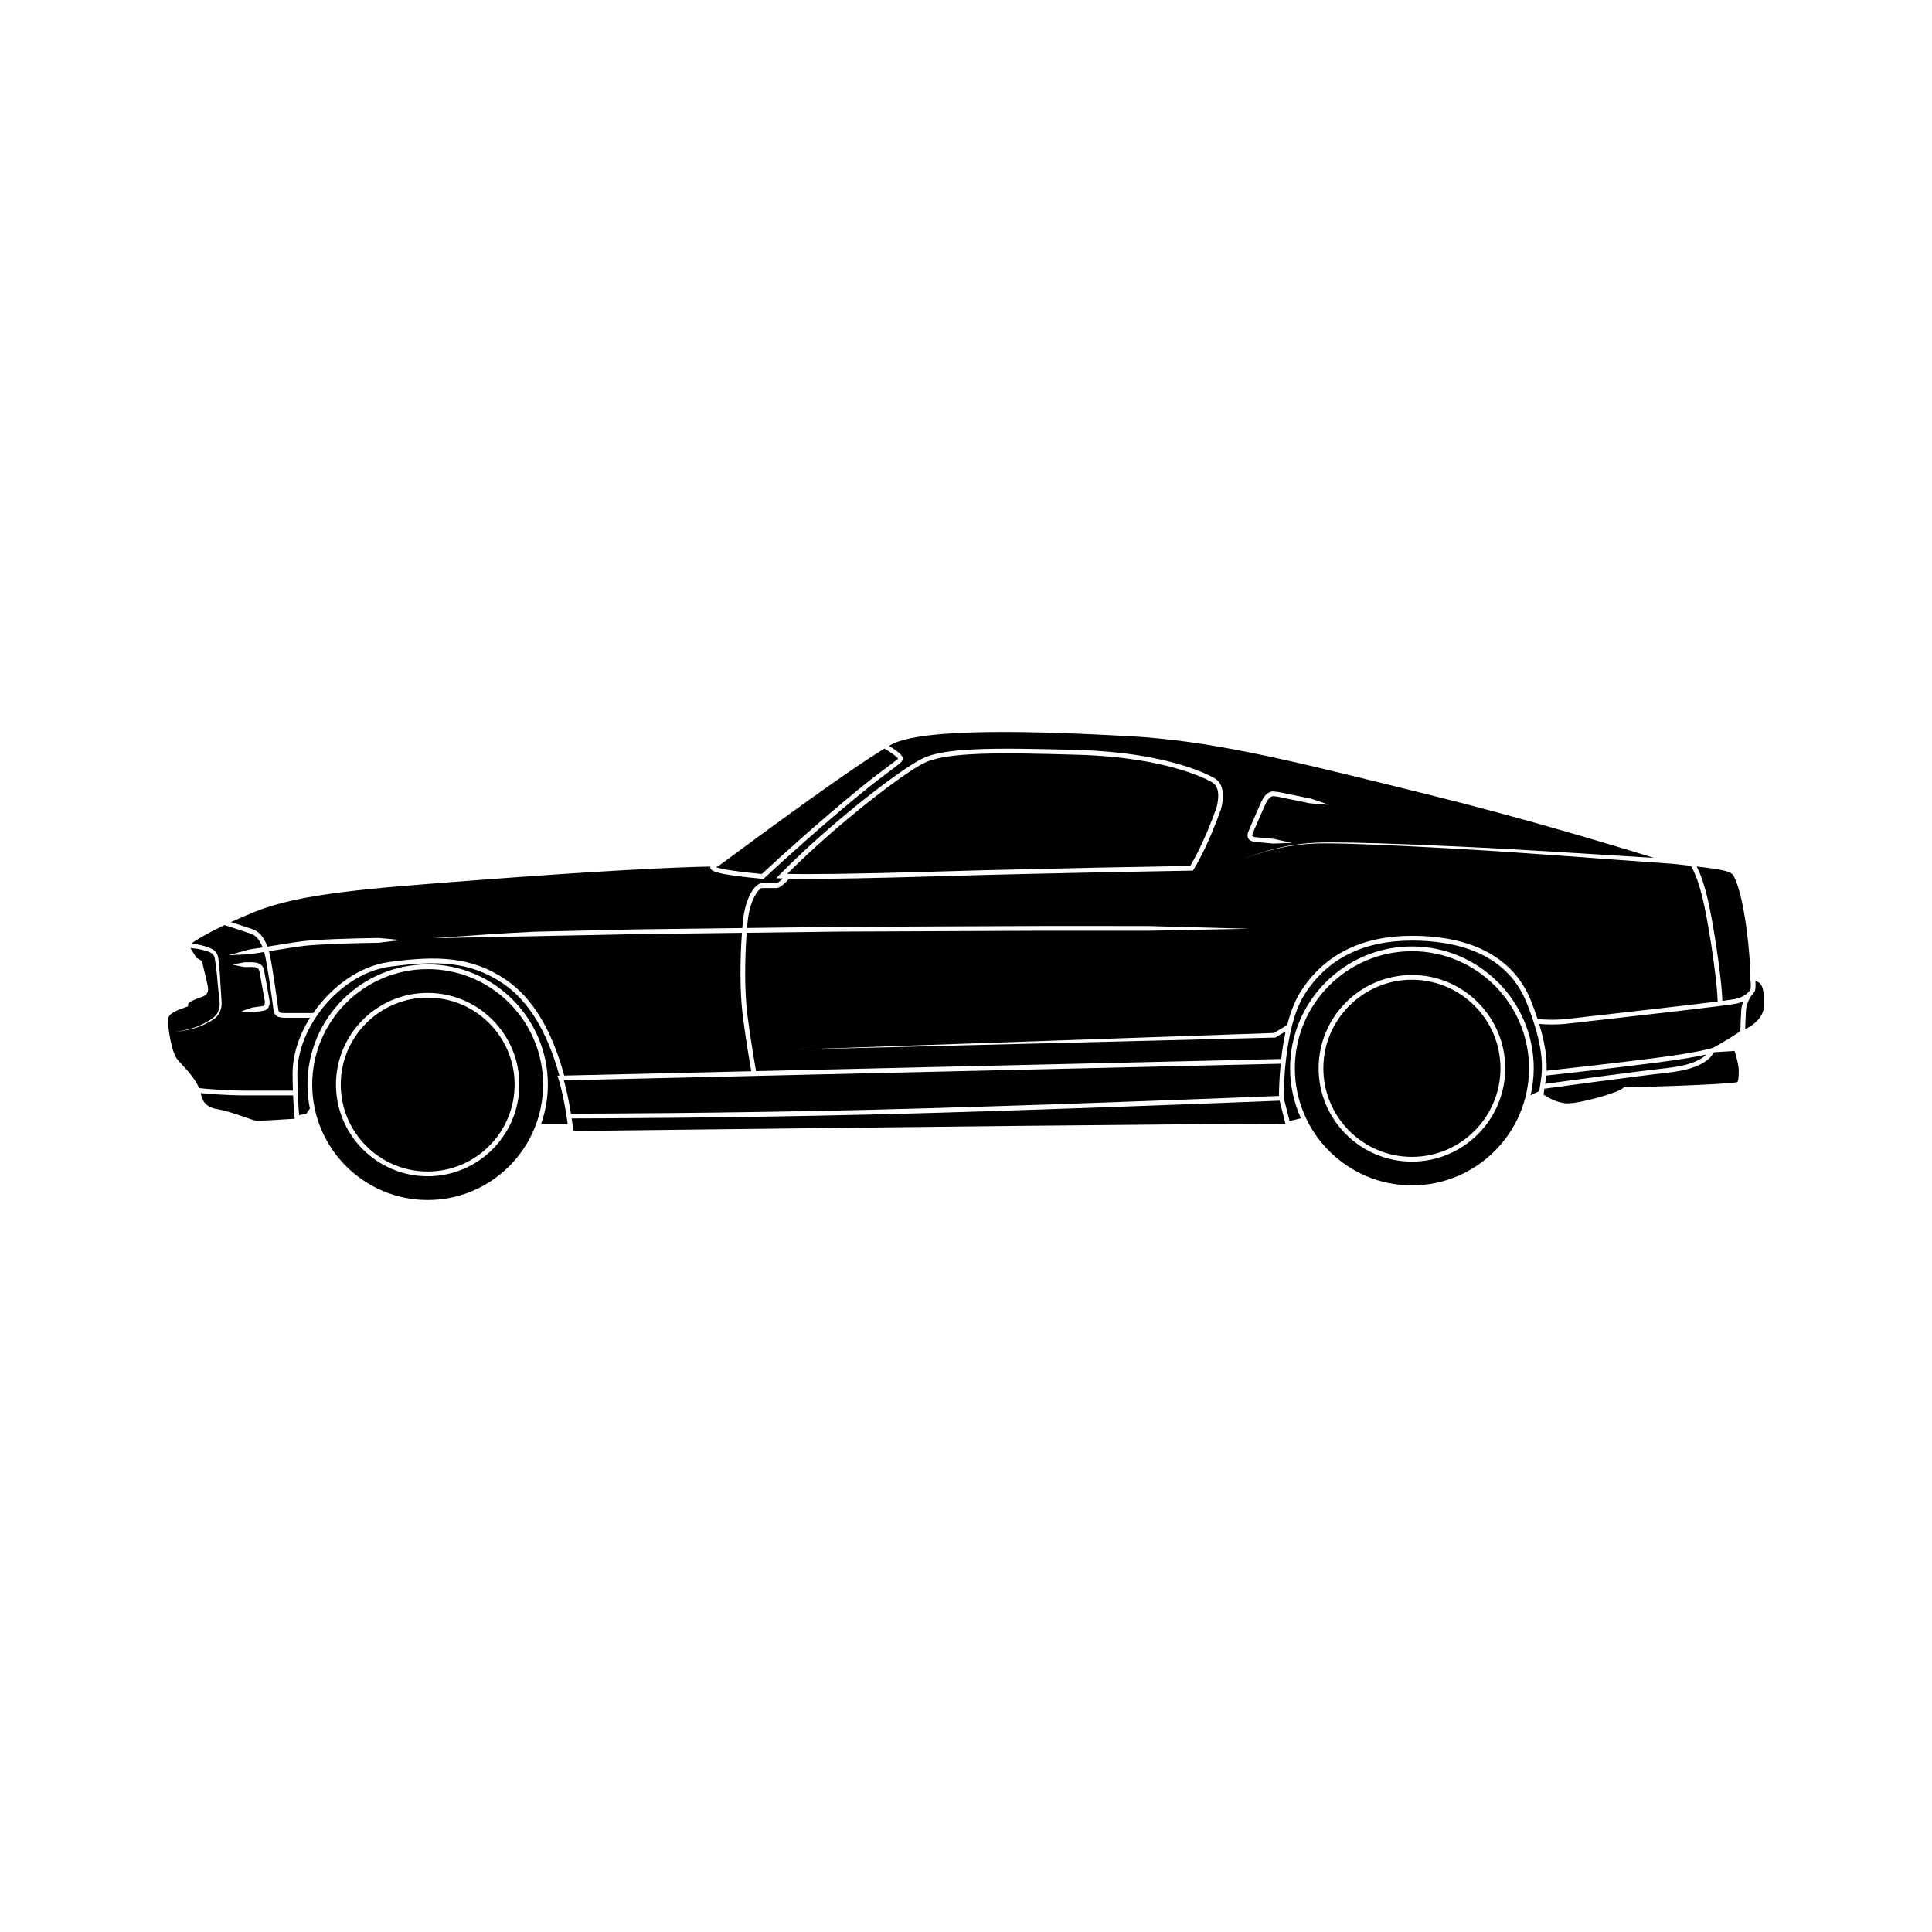
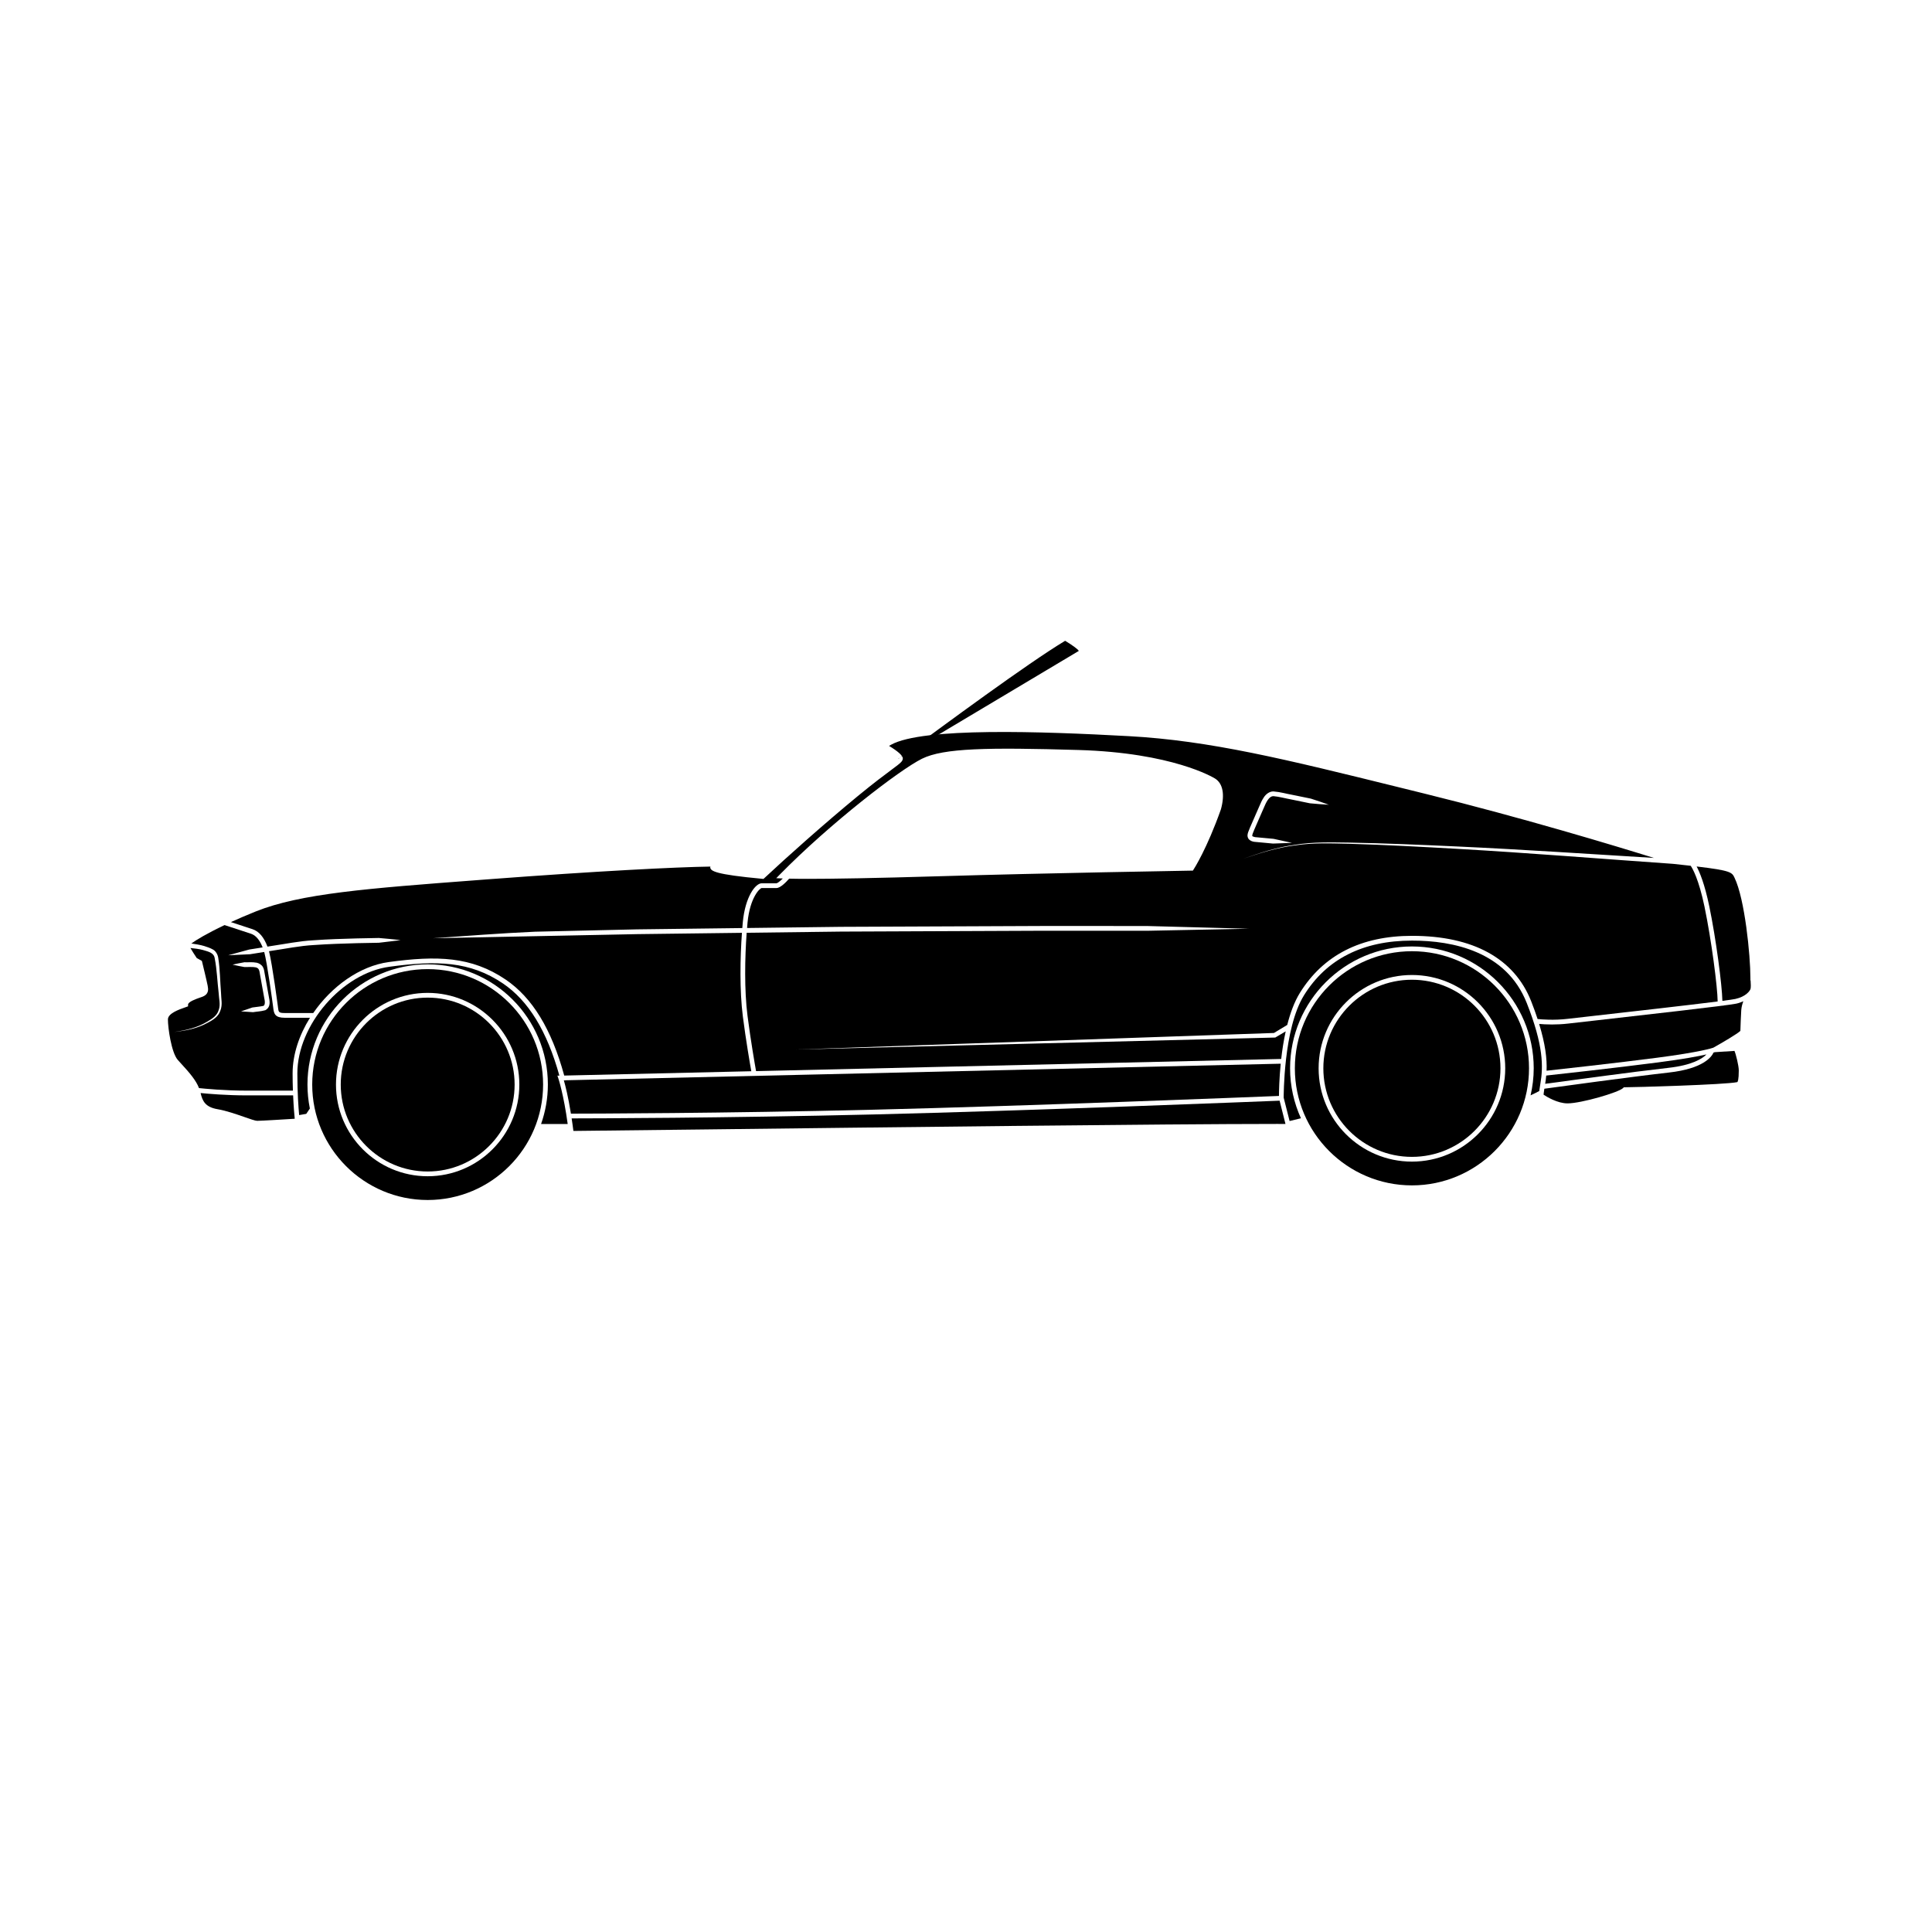
<svg xmlns="http://www.w3.org/2000/svg" fill="#000000" width="800px" height="800px" version="1.1" viewBox="144 144 512 512">
  <g>
    <path d="m583.06 424.32c-10.797 1.402-25.801 3.059-29.199 3.43 0.129-3.094-0.312-6.984-1.973-12.398 0.77 0.066 1.926 0.148 3.391 0.148 1.277 0 2.746-0.062 4.289-0.242 0.992-0.117 3.57-0.41 7.016-0.797 12.309-1.391 35.219-3.977 37.555-4.488 0.719-0.156 1.312-0.391 1.859-0.637-0.25 0.68-0.477 1.449-0.547 2.344-0.086 1.082-0.203 4.535-0.234 5.519-0.832 0.789-4.742 3.094-7.18 4.453-0.223 0.078-3.371 1.16-14.977 2.668z" />
    <path d="m586.29 428.23c9.172-1.027 11.328-4.203 11.812-5.289 0.16-0.051 0.277-0.086 0.34-0.105 1.789-0.121 4.332-0.289 5.211-0.336 0.375 0.848 1.141 3.93 1.141 5.168 0 2.488-0.266 2.996-0.383 3.102-3.258 0.699-27.312 1.367-29.809 1.367h-0.27l-0.188 0.195c-1.102 1.152-11.113 4.074-14.723 4.074-2.668 0-5.492-1.73-6.356-2.301 0.02-0.254 0.074-0.746 0.203-1.582 3.191-0.445 23.383-3.207 33.02-4.293z" />
    <path d="m489.57 407.77c5.969-9.625 15.609-14.5 28.641-14.5 10.875 0 24.969 2.863 30.379 16.5 4.481 11.301 4.394 16.941 3.637 21.352-0.16 0.914-0.246 1.52-0.312 2.016-0.391 0.215-1.223 0.648-2.293 1.141 0.527-2.309 0.832-4.703 0.832-7.172 0-17.805-14.484-32.285-32.285-32.285-17.805 0-32.285 14.48-32.285 32.285 0 4.723 1.043 9.199 2.875 13.246l-3.004 0.73-1.57-6.199c0.016-0.031-0.121-18.242 5.387-27.113z" />
    <path d="m487.15 427.11c0 17.109 13.918 31.027 31.027 31.027 17.105 0 31.027-13.918 31.027-31.027 0-17.105-13.918-31.027-31.027-31.027-17.109 0.004-31.027 13.922-31.027 31.027zm6.297 0c0-13.637 11.094-24.727 24.727-24.727 13.637 0 24.727 11.094 24.727 24.727 0 13.637-11.094 24.73-24.727 24.73-13.637 0-24.727-11.094-24.727-24.73z" />
    <path d="m518.17 403.64c12.938 0 23.469 10.527 23.469 23.469 0 12.941-10.527 23.473-23.469 23.473s-23.469-10.527-23.469-23.473c0-12.938 10.531-23.469 23.469-23.469z" />
    <path d="m596.23 423.43c-1.125 1.152-3.801 2.856-10.082 3.559-9.328 1.047-28.512 3.664-32.66 4.231 0.117-0.691 0.207-1.422 0.277-2.188 2.836-0.309 18.359-2.019 29.457-3.461 6.977-0.906 10.871-1.648 13.008-2.141z" />
-     <path d="m382.01 345.07c-0.109 0.137-1.172 0.93-2.519 1.93-1.855 1.383-4.668 3.469-8.941 6.984-8.707 7.164-18.824 16.184-24.656 21.637-8.422-0.793-11.246-1.438-12.145-1.836 0.094-0.039 0.23-0.09 0.379-0.145h0.094l0.168-0.121c12.109-8.941 34.02-25.121 43.996-31.133 1.664 0.988 3.441 2.242 3.625 2.684z" />
+     <path d="m382.01 345.07h0.094l0.168-0.121c12.109-8.941 34.02-25.121 43.996-31.133 1.664 0.988 3.441 2.242 3.625 2.684z" />
    <path d="m595.74 384.41c-1.559-7.508-3.227-10.305-3.688-10.969-1.391-0.156-2.938-0.328-4.711-0.516h-0.008c-19.051-1.328-38.086-2.891-57.152-3.973-9.535-0.543-19.078-1.062-28.625-1.344-4.773-0.105-9.559-0.312-14.289 0.418-4.75 0.574-9.328 2.023-13.844 3.574 4.496-1.598 9.066-3.102 13.82-3.731 4.731-0.785 9.551-0.629 14.316-0.574 9.559 0.18 19.105 0.59 28.652 1.031 17.375 0.797 34.73 1.977 52.094 3.031-10.137-3.156-34.734-10.617-60.703-17.02l-6.609-1.633c-30.324-7.496-50.359-12.449-71.914-13.621-23.004-1.258-54.562-2.383-62.953 2.285-0.156 0.086-0.352 0.207-0.52 0.301 2.379 1.449 3.648 2.578 3.648 3.316 0 0.785-0.641 1.258-3.016 3.023-1.852 1.375-4.644 3.453-8.895 6.945-8.793 7.231-19.02 16.355-24.805 21.777l-0.207 0.195-0.281-0.027c-12.609-1.172-13.723-2.062-13.832-3.023-0.012-0.086 0.039-0.145 0.051-0.223-9.078 0.129-29.996 1.184-58.828 3.367l-2.836 0.215c-29.285 2.215-46.961 3.551-58.852 8.32-2.488 1-4.633 1.934-6.559 2.812 1.762 0.574 4.559 1.484 5.742 1.883 1.719 0.582 3 2.121 3.941 4.613l0.855-0.137c3.781-0.551 7.555-1.344 11.418-1.547 3.836-0.27 7.668-0.391 11.5-0.492l5.746-0.113c1.918 0.176 3.836 0.324 5.75 0.582l-5.731 0.684-5.731 0.109c-3.82 0.102-7.641 0.223-11.441 0.492-3.789 0.199-7.535 0.984-11.32 1.539l-0.633 0.102c0.902 3.613 2.34 14.562 2.356 14.68l0.031 0.262c0.141 1.188 0.168 1.438 1.832 1.438h7.5c4.832-7.019 12.289-12.457 20.016-13.508 12.742-1.73 21.891-1.523 30.984 4.648 7.07 4.801 12.145 13.137 15.516 25.434l49.574-1.148c-0.363-2.051-1.418-8.125-2.234-14.477-0.887-6.902-0.719-15.691-0.246-22.203l-27.82 0.348-54.043 1.086c8.98-0.613 17.996-1.332 26.992-1.73l27.023-0.621 27.945-0.348c0.047-0.551 0.09-1.125 0.141-1.633 0.648-6.676 3.328-10.23 5.012-10.23h3.91c0.266-0.02 0.945-0.559 1.672-1.277-0.105-0.004-0.234-0.008-0.332-0.012l-1.41-0.062 0.988-1.008c13.34-13.578 31.738-27.73 37.629-30.648 5.75-2.844 17.426-3.016 41.434-2.32 24.949 0.723 35.785 7.285 36.234 7.566 2.074 1.285 2.644 4.242 1.562 8.152-3.719 10.5-7.113 15.75-7.254 15.969l-0.184 0.281-0.336 0.004c-0.387 0.008-39.121 0.656-66.477 1.477-17.918 0.535-28.676 0.703-35.125 0.703-2.137 0-3.754-0.02-5.047-0.051-0.781 0.891-2.32 2.484-3.352 2.484h-3.91c-0.512 0.027-3.117 2.488-3.762 9.094-0.043 0.465-0.086 0.992-0.129 1.496l24.852-0.309 54.066-0.227 27.035 0.008 27.031 0.723-27.031 0.543-27.031-0.012-54.059 0.227-24.969 0.312c-0.477 6.457-0.652 15.207 0.23 22.055 0.84 6.519 1.93 12.766 2.258 14.609l139.17-3.223c0.262-2.324 0.641-4.832 1.188-7.312l-2.625 1.555-0.141 0.082-0.156 0.004-126.91 3.168 126.72-4.383 3.523-2.133c0.797-3.129 1.879-6.121 3.363-8.512 6.219-10.016 16.215-15.098 29.715-15.098 16.152 0 27.062 5.981 31.551 17.297 0.68 1.715 1.23 3.266 1.715 4.746 1.047 0.113 4.312 0.383 7.938-0.043 0.992-0.117 3.574-0.406 7.023-0.801 9.387-1.059 24.918-2.812 32.758-3.805-0.039-3.887-1.66-16.324-3.461-24.992zm-120.96-19.887c0.32-0.855 0.613-1.512 0.969-2.32l2.012-4.602c0.328-0.758 0.664-1.555 1.184-2.32 0.469-0.738 1.418-1.566 2.523-1.547 1.93 0.156 3.344 0.617 5.039 0.91l4.887 1c1.59 0.531 3.184 1.027 4.762 1.621-1.684-0.074-3.344-0.246-5.012-0.383l-4.883-1.004c-1.574-0.285-3.379-0.777-4.762-0.887-1.215-0.027-1.965 1.648-2.59 3.121l-1.984 4.535c-0.32 0.715-0.691 1.578-0.953 2.281-0.215 0.77-0.188 0.672 0.609 0.918l4.918 0.453 4.898 1.07-5.035 0.184-5.012-0.469c-0.449-0.098-1.023-0.199-1.492-0.805-0.438-0.691-0.207-1.344-0.078-1.758z" />
-     <path d="m429.73 344.02c24.609 0.715 35.164 7.102 35.605 7.371 2.223 1.383 1.457 5.152 1.027 6.707-3.18 8.977-6.188 14.156-6.934 15.375-3.91 0.066-40.16 0.691-66.156 1.473-24.656 0.742-35.723 0.77-40.66 0.645 13.148-13.168 30.609-26.574 36.277-29.383 5.988-2.969 20.059-2.797 40.84-2.188z" />
-     <path d="m607.98 408.05-0.012-0.008c0.625-0.598 1.012-1.191 1.137-1.59 0.176-0.566 0.145-1.66 0.09-2.457 2.074 0.426 2.293 2.586 2.293 6.543 0 3.129-3.328 5.547-4.996 6.148 0.043-1.352 0.141-4.019 0.211-4.914 0.16-2.051 1.266-3.707 1.277-3.723z" />
    <path d="m600.45 409.24c-0.082-4.148-1.691-16.477-3.477-25.086-1.234-5.945-2.547-9.039-3.348-10.527 9.109 1.074 9.371 1.559 10.043 2.984 2.723 5.625 4.207 20.508 4.207 26.578v0.629h0.051c0.066 0.867 0.09 1.902-0.023 2.266-0.148 0.496-1.211 2.035-4.035 2.656-0.441 0.094-1.664 0.27-3.418 0.5z" />
    <path d="m226.74 431.42c0 16.871 13.723 30.594 30.594 30.594 16.871 0 30.594-13.723 30.594-30.594s-13.727-30.594-30.594-30.594c-16.871 0-30.594 13.723-30.594 30.594zm6.297 0c0-13.398 10.898-24.297 24.297-24.297 13.398 0 24.297 10.902 24.297 24.297 0 13.398-10.902 24.297-24.297 24.297-13.398 0-24.297-10.898-24.297-24.297z" />
    <path d="m247.2 400.2c12.441-1.699 21.348-1.508 30.102 4.441 6.754 4.586 11.645 12.574 14.941 24.414l-0.527-0.004 0.281 0.832c0.016 0.043 1.387 4.211 2.449 11.996h-7.055c1.148-3.281 1.801-6.793 1.801-10.461 0-17.566-14.289-31.855-31.855-31.855-17.562 0-31.855 14.289-31.855 31.855 0 2.176 0.223 4.297 0.637 6.352l-0.957 1.414-1.883 0.324c-0.184-1.996-0.477-5.906-0.477-11.047 0.008-12.824 11.859-26.559 24.398-28.262z" />
    <path d="m483.11 435.69 1.551 6.168c-0.723 0-1.484-0.004-2.281-0.004-29.047 0-105.8 0.914-152.35 1.469-17.648 0.211-30.719 0.367-34.074 0.387-0.145-1.223-0.309-2.258-0.465-3.324 5.227-0.008 40.363-0.082 79.992-1.043 40.875-0.988 101.78-3.418 107.63-3.652z" />
    <path d="m221.68 434.29c0.129 2.945 0.32 5.176 0.426 6.191-2.156 0.137-8.898 0.551-9.969 0.551-0.477 0-1.98-0.523-3.438-1.035-2.121-0.738-4.762-1.656-7.008-2.039-3.273-0.555-4.039-2.141-4.527-4.293 1.93 0.195 6.812 0.625 12.324 0.625z" />
    <path d="m188.5 414.16c0 2.242 0.914 8.785 2.613 10.73 0.348 0.402 0.75 0.836 1.172 1.297 1.699 1.852 3.695 4.102 4.449 6.168 1.34 0.145 6.676 0.676 12.754 0.676h12.137c-0.047-1.395-0.082-2.902-0.082-4.566 0-5.016 1.742-10.168 4.606-14.742h-6.641c-2.59 0-2.902-1.008-3.086-2.551l-0.031-0.25c-0.195-1.535-1.574-11.684-2.367-14.637l-3.769 0.598-5.769 0.273 5.57-1.52 3.547-0.562c-0.785-1.969-1.785-3.184-3.074-3.617-1.551-0.523-5.938-1.945-7.019-2.301-4.723 2.242-7.574 3.981-8.805 4.887 1.152 0.168 2.297 0.328 3.41 0.664 0.758 0.254 1.488 0.461 2.266 0.898 0.836 0.414 1.332 1.422 1.449 2.195 0.512 3.137 0.48 6.215 0.746 9.312 0.008 1.527 0.457 3.113-0.164 4.68-0.492 1.617-2.012 2.543-3.344 3.234-2.738 1.535-5.848 2.141-8.906 2.453 3.047-0.414 6.121-1.129 8.75-2.727 1.34-0.762 2.648-1.625 3.055-3.117 0.523-1.395 0.047-2.973-0.02-4.496-0.363-3.039-0.453-6.176-1.035-9.121-0.184-1.516-1.598-1.801-3.102-2.25-1.09-0.293-2.223-0.418-3.344-0.539 0.41 0.723 1.055 1.742 1.668 2.656l1.367 0.77 0.066 0.266c0.051 0.215 1.277 5.242 1.438 6.16l0.039 0.207c0.152 0.828 0.41 2.215-1.512 2.902l-0.484 0.168c-1.125 0.395-3.211 1.121-3.211 1.891v0.441l-0.82 0.293c-1.578 0.551-4.516 1.574-4.516 3.176zm25.516-5.738-1.109-6.148c-0.172-1.191-0.297-1.727-1.164-1.918-0.77-0.164-1.973-0.055-2.973-0.082-1.043-0.203-2.09-0.367-3.137-0.633 1.047-0.262 2.09-0.43 3.137-0.633 1.082 0.055 1.988-0.117 3.281 0.125 0.605 0.137 1.289 0.527 1.641 1.172 0.363 0.695 0.316 1.16 0.445 1.68l1.117 6.195c0.133 0.84 0.691 2.602-0.922 3.531-1.359 0.367-2.164 0.34-3.273 0.527l-3.191-0.211 3.023-1.035c0.949-0.141 2.258-0.262 2.91-0.422 0.453-0.168 0.48-1.121 0.215-2.148z" />
    <path d="m293.88 430.31-0.008-0.027 189.53-4.391c-0.395 4.004-0.457 7.246-0.461 8.543-6.477 0.262-66.879 2.664-107.5 3.648-39.98 0.973-75.426 1.039-80.141 1.047-0.719-4.508-1.484-7.477-1.871-8.816z" />
    <path d="m257.34 408.38c12.703 0 23.039 10.336 23.039 23.039s-10.336 23.039-23.039 23.039c-12.703 0-23.039-10.336-23.039-23.039s10.336-23.039 23.039-23.039z" />
  </g>
</svg>